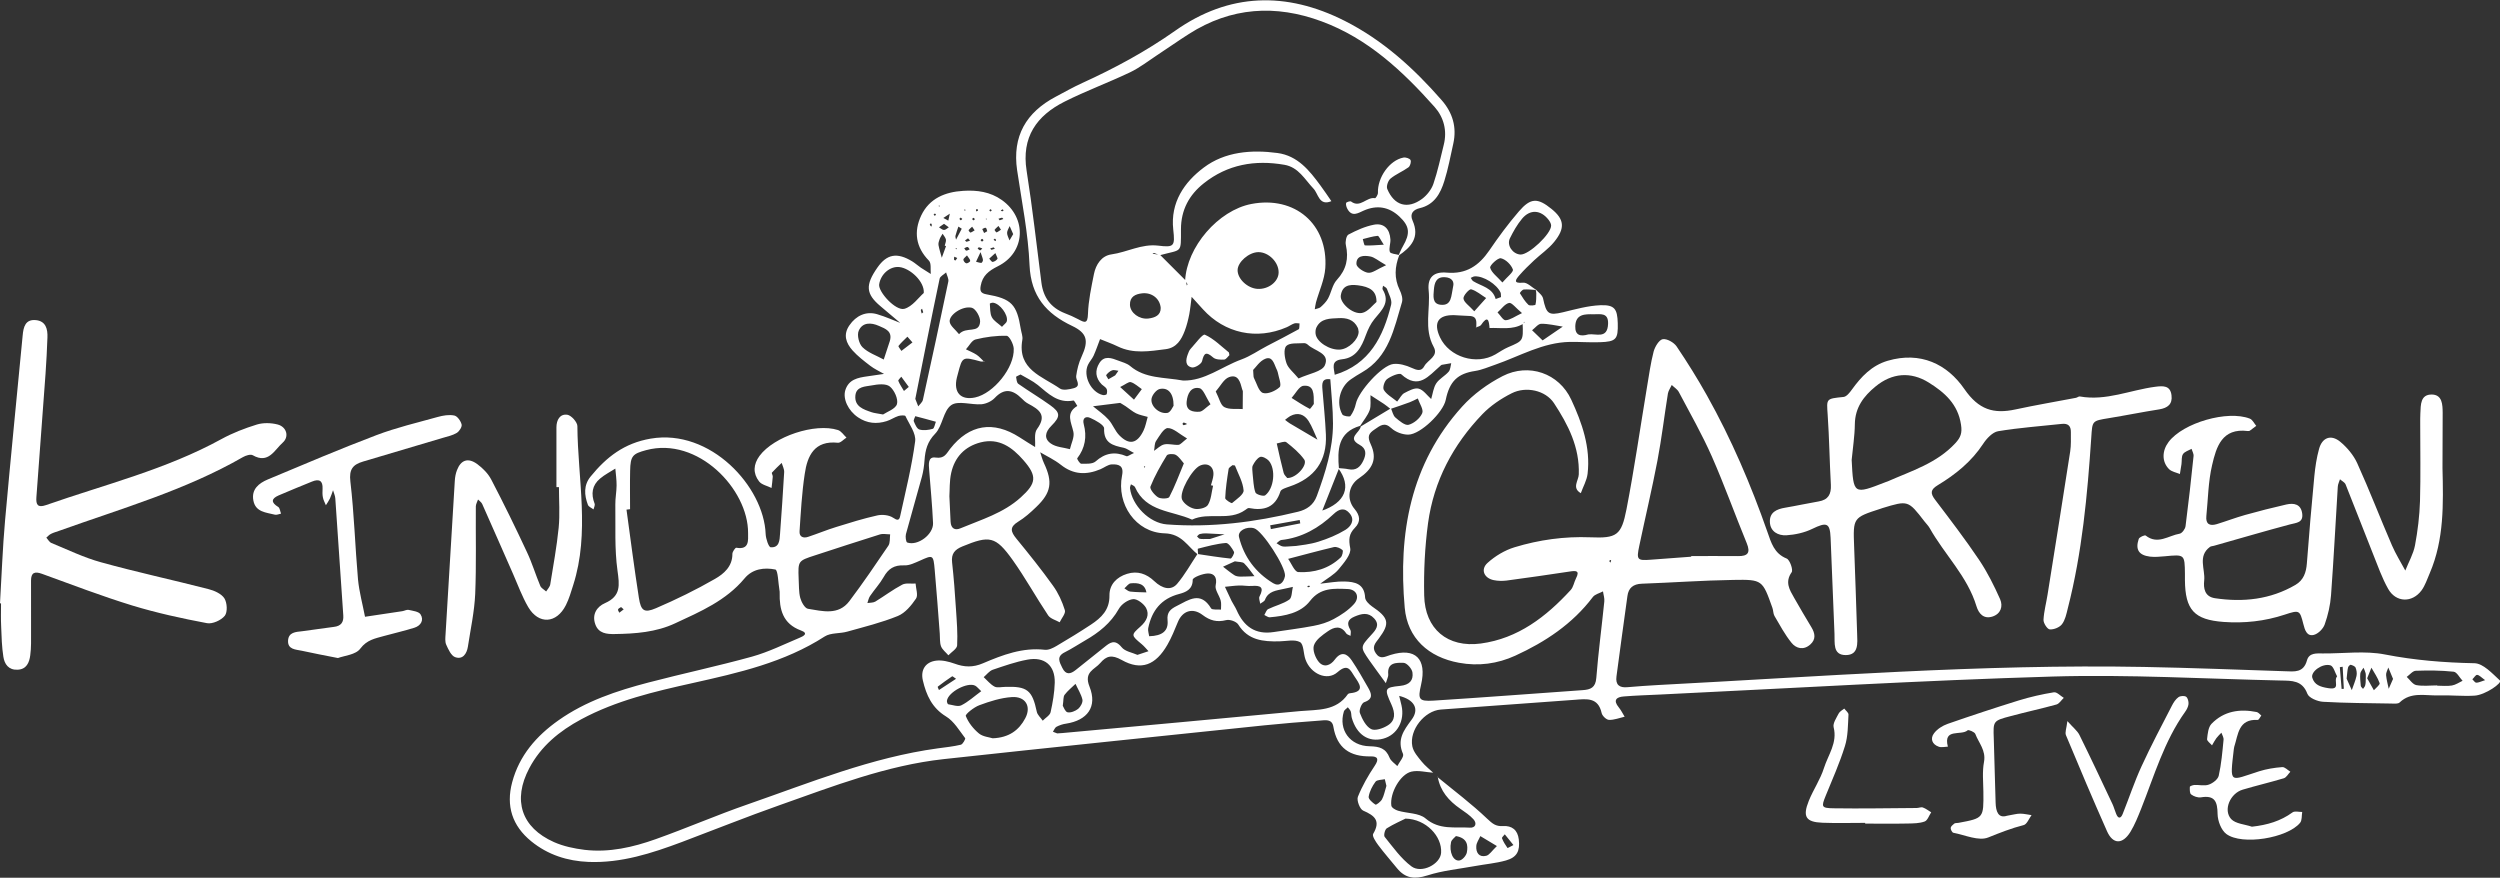
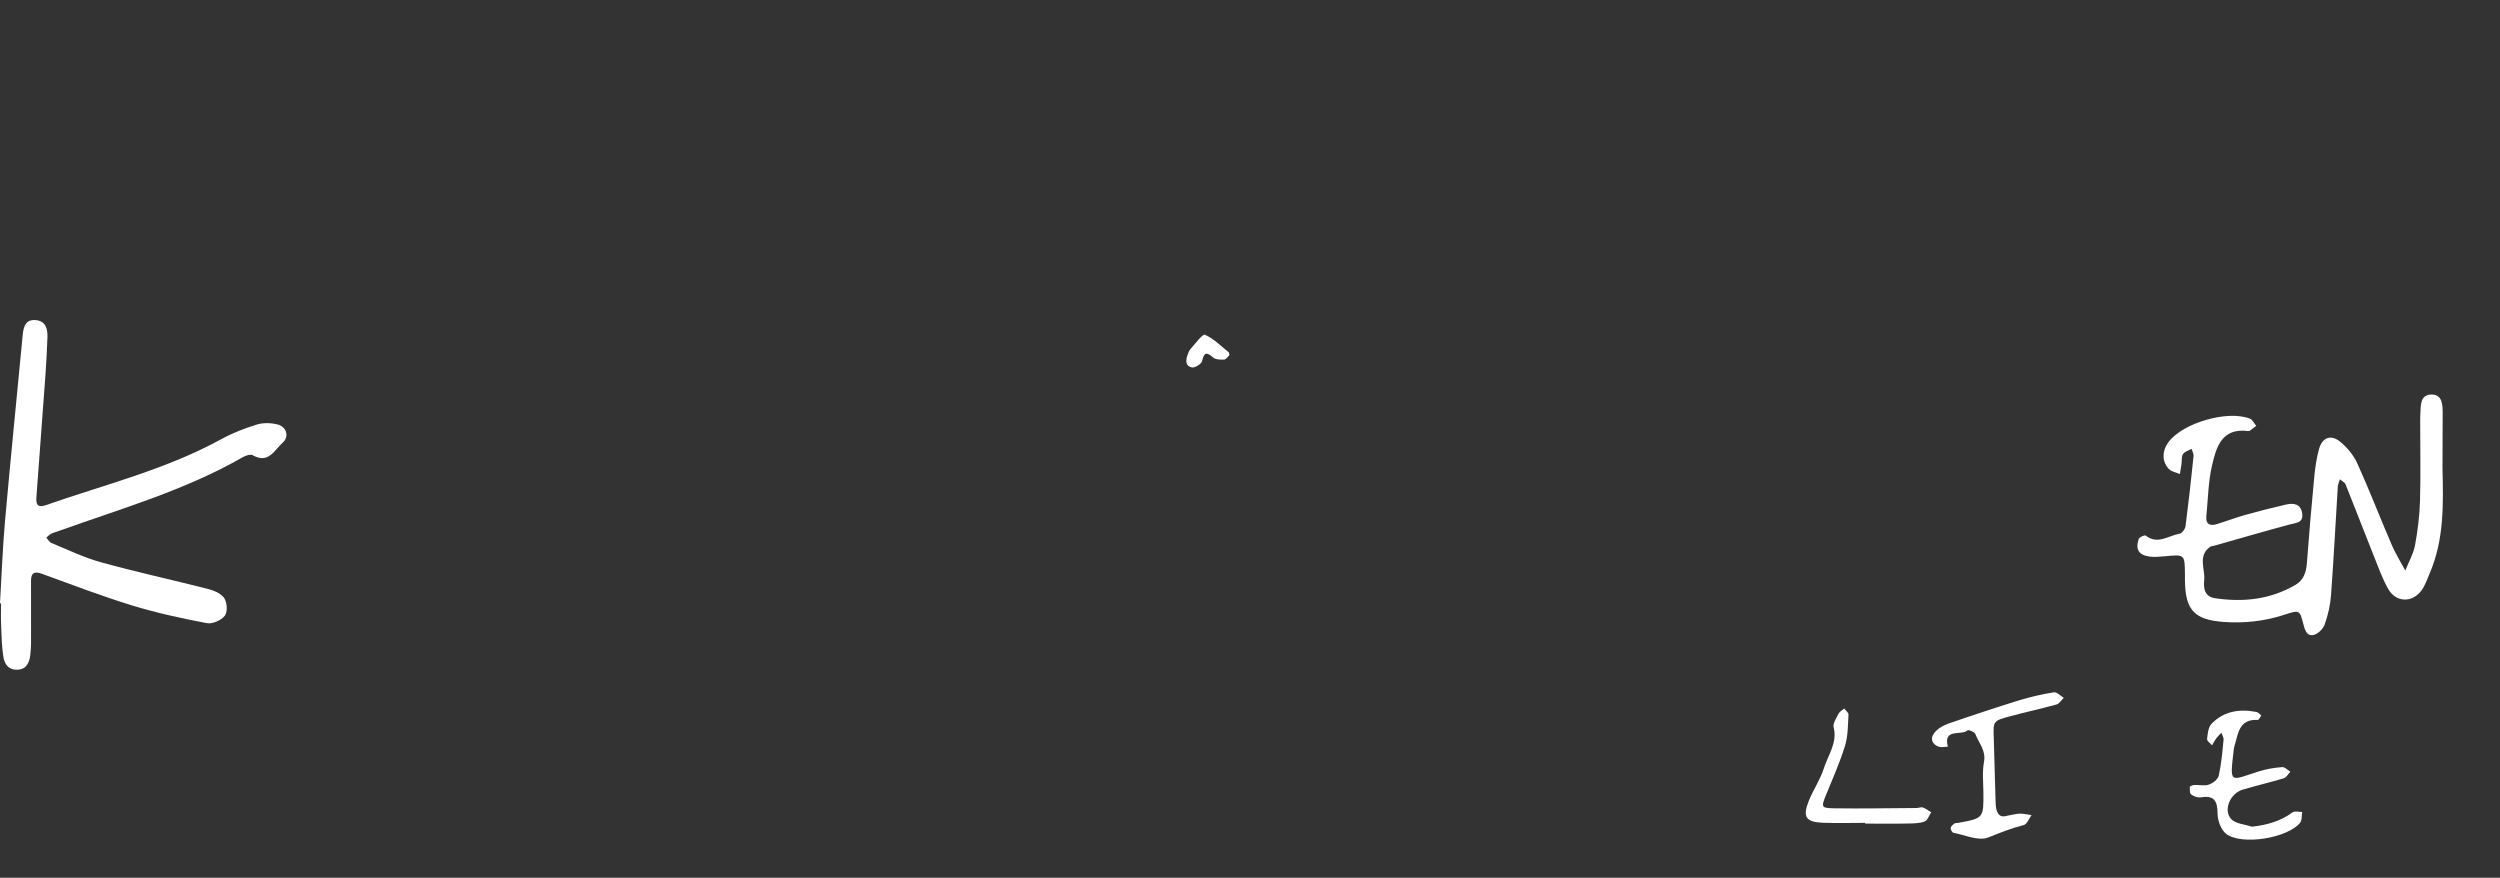
<svg xmlns="http://www.w3.org/2000/svg" version="1.1" id="Ebene_1" x="0px" y="0px" width="121.107px" height="42.52px" viewBox="0 0 121.107 42.52" enable-background="new 0 0 121.107 42.52" xml:space="preserve">
  <rect x="0" y="0" width="121.107" height="42.52" fill="#333333" stroke="none" />
  <g>
-     <path fill="#FFFFFF" d="M69.622,37.632c0.813,0.669,1.66,1.303,2.42,2.028c0.25,0.234,0.415,0.382,0.766,0.356   c0.433-0.024,0.713,0.186,0.767,0.652c0.063,0.551-0.082,0.862-0.622,1.015c-0.487,0.137-1,0.179-1.5,0.271   c-0.773,0.142-1.569,0.216-2.312,0.456c-0.616,0.196-1.064,0.143-1.469-0.354c-0.304-0.375-0.623-0.736-0.912-1.123   c-0.117-0.159-0.302-0.438-0.24-0.539c0.377-0.636,0.072-0.884-0.483-1.125c-0.161-0.067-0.325-0.498-0.258-0.669   c0.21-0.525,0.501-1.034,0.82-1.509c0.216-0.321,0.137-0.455-0.194-0.449c-1.01,0.018-1.64-0.403-1.813-1.439   c-0.063-0.389-0.398-0.314-0.667-0.294c-0.894,0.065-1.785,0.137-2.68,0.229c-5.177,0.54-10.354,1.072-15.531,1.636   c-2.768,0.305-5.349,1.312-7.944,2.229c-1.595,0.563-3.159,1.192-4.74,1.787c-1.458,0.546-2.933,1.026-4.521,0.964   c-1.025-0.042-1.968-0.344-2.771-0.997c-0.924-0.751-1.234-1.714-0.926-2.864c0.347-1.297,1.173-2.243,2.243-2.999   c1.318-0.93,2.823-1.43,4.361-1.832c1.667-0.436,3.355-0.794,5.018-1.254c0.79-0.221,1.54-0.592,2.302-0.913   c0.143-0.06,0.476-0.205,0.061-0.355c-0.876-0.321-1.046-1.018-1.027-1.826c0-0.034,0.001-0.069-0.008-0.104   c-0.063-0.354-0.071-0.996-0.203-1.021c-0.524-0.104-1.099-0.045-1.495,0.436c-0.895,1.072-2.138,1.604-3.355,2.169   c-0.932,0.436-1.927,0.506-2.931,0.521c-0.381,0.006-0.783-0.024-0.941-0.476c-0.17-0.48,0.081-0.853,0.472-1.022   c0.779-0.344,0.702-0.868,0.604-1.579c-0.146-1.051-0.089-2.129-0.104-3.194c-0.005-0.309,0.059-0.619,0.061-0.929   c0.002-0.271-0.038-0.545-0.061-0.815c-0.247,0.158-0.515,0.294-0.736,0.481c-0.394,0.327-0.451,0.746-0.268,1.218   c0.029,0.074-0.031,0.188-0.054,0.278c-0.094-0.073-0.239-0.128-0.272-0.224c-0.177-0.475-0.212-0.949,0.134-1.371   c0.764-0.938,1.626-1.615,2.911-1.834c2.894-0.493,5.483,2.326,5.567,4.623c0.009,0.228,0.145,0.631,0.242,0.64   c0.423,0.032,0.434-0.338,0.455-0.651c0.07-0.997,0.146-1.994,0.2-2.989c0.008-0.146-0.078-0.3-0.121-0.446   c-0.159,0.153-0.324,0.304-0.471,0.469c-0.026,0.028,0.043,0.129,0.039,0.194c-0.013,0.184-0.036,0.365-0.059,0.551   c-0.206-0.104-0.478-0.154-0.604-0.318c-0.306-0.395-0.278-0.83,0.024-1.239c0.696-0.937,2.684-1.604,3.797-1.25   c0.161,0.052,0.276,0.241,0.413,0.367c-0.139,0.088-0.288,0.264-0.417,0.249c-1.134-0.116-1.478,0.623-1.606,1.516   c-0.139,0.916-0.188,1.846-0.25,2.77c-0.021,0.277,0.185,0.353,0.418,0.272c0.458-0.151,0.903-0.338,1.364-0.479   c0.653-0.204,1.312-0.408,1.979-0.557c0.242-0.055,0.569-0.021,0.766,0.108c0.204,0.139,0.3,0.143,0.344-0.063   c0.265-1.208,0.565-2.413,0.729-3.636c0.051-0.383-0.283-0.821-0.47-1.223c-0.022-0.046-0.236-0.037-0.344-0.003   c-0.195,0.063-0.371,0.188-0.566,0.248c-0.485,0.154-0.954,0.11-1.385-0.182c-0.479-0.322-0.749-0.897-0.617-1.32   c0.164-0.521,0.611-0.603,1.063-0.667c0.271-0.038,0.539-0.079,0.811-0.118c-0.225-0.13-0.466-0.237-0.671-0.396   c-0.299-0.229-0.604-0.463-0.854-0.741c-0.313-0.354-0.469-0.76-0.15-1.219c0.319-0.466,0.803-0.693,1.336-0.538   c0.426,0.124,0.833,0.313,1.25,0.474c0.143,0.065,0.285,0.131,0.428,0.196c0.052,0.021,0.104,0.042,0.155,0.063   c-0.062-0.015-0.118-0.024-0.179-0.039c-0.145-0.063-0.286-0.127-0.433-0.189c-0.352-0.297-0.702-0.597-1.055-0.892   c-0.708-0.594-0.743-1.019-0.148-1.87c0.458-0.657,0.954-0.748,1.69-0.299c0.146,0.09,0.272,0.208,0.417,0.306   c0.156,0.104,0.316,0.202,0.479,0.303c-0.022-0.219,0.033-0.519-0.089-0.644c-0.642-0.656-0.743-1.407-0.375-2.188   c0.393-0.829,1.157-1.142,2.034-1.195c0.667-0.043,1.306,0.043,1.873,0.445c1.226,0.872,1.152,2.541-0.196,3.209   c-0.449,0.225-0.741,0.457-0.828,0.943c-0.043,0.236-0.012,0.365,0.278,0.416c1.217,0.213,1.472,0.486,1.664,1.688   c0.028,0.17,0.103,0.351,0.075,0.511c-0.256,1.453,0.972,1.773,1.819,2.364c0.149,0.104,0.457,0.043,0.673-0.016   c0.384-0.107,0.091-0.383,0.115-0.585c0.043-0.324,0.125-0.654,0.265-0.95c0.354-0.767,0.265-1.138-0.466-1.484   c-1.244-0.592-1.991-1.438-2.057-2.932c-0.063-1.542-0.376-3.074-0.602-4.604c-0.243-1.651,0.435-2.808,1.872-3.566   C51.57,4.458,51.991,4.22,52.43,4.02C54,3.305,55.506,2.492,56.928,1.49c2.611-1.842,5.382-1.909,8.214-0.479   c1.849,0.935,3.347,2.298,4.694,3.839C70.37,5.458,70.58,6.163,70.4,6.964c-0.136,0.604-0.247,1.217-0.433,1.806   c-0.188,0.604-0.483,1.146-1.188,1.313c-0.306,0.07-0.504,0.262-0.35,0.604c0.363,0.813-0.075,1.29-0.688,1.704   c0.072-0.153,0.132-0.313,0.218-0.458c0.364-0.627,0.334-0.973-0.172-1.446c-0.505-0.471-1.085-0.565-1.72-0.288   c-0.283,0.125-0.571,0.326-0.794-0.076c-0.047-0.086-0.084-0.201-0.064-0.29c0.013-0.043,0.199-0.104,0.242-0.071   c0.441,0.336,0.754-0.238,1.159-0.161c0.032,0.006,0.146-0.171,0.141-0.259c-0.028-0.743,0.561-1.582,1.238-1.709   c0.109-0.021,0.304,0.043,0.342,0.122c0.04,0.087-0.019,0.292-0.102,0.351c-0.277,0.2-0.608,0.33-0.87,0.546   c-0.117,0.099-0.211,0.375-0.156,0.503c0.339,0.81,0.988,0.993,1.69,0.477c0.231-0.174,0.449-0.448,0.544-0.724   c0.211-0.613,0.343-1.257,0.502-1.89c0.175-0.69,0-1.339-0.447-1.841c-1.546-1.735-3.228-3.313-5.464-4.14   c-2.24-0.83-4.396-0.692-6.435,0.609c-0.522,0.333-1.029,0.692-1.55,1.033c-0.427,0.281-0.837,0.603-1.295,0.822   C53.701,4,52.606,4.403,51.568,4.925c-1.355,0.68-2.092,1.723-1.836,3.345c0.284,1.8,0.485,3.613,0.717,5.422   c0.091,0.717,0.452,1.211,1.129,1.479c0.227,0.087,0.448,0.182,0.659,0.296c0.306,0.166,0.453,0.23,0.467-0.257   c0.021-0.646,0.162-1.293,0.289-1.932c0.093-0.467,0.371-0.887,0.843-0.954c0.767-0.106,1.458-0.521,2.271-0.425   c0.771,0.096,0.819,0.027,0.729-0.775c-0.146-1.324,0.542-2.305,1.479-3.007c1.021-0.768,2.302-0.875,3.569-0.705   c0.98,0.132,1.545,0.844,2.08,1.571c0.186,0.249,0.354,0.507,0.532,0.762c-0.604,0.253-0.63-0.371-0.874-0.615   C63.2,8.684,62.905,8.102,62.22,7.983c-1.429-0.248-2.755-0.017-3.903,0.895c-0.706,0.558-1.107,1.286-1.108,2.229   c-0.001,1.201,0.063,0.957-1.028,1.258c-0.093-0.038-0.184-0.08-0.273-0.11c-0.021-0.007-0.051,0.021-0.078,0.034   c0.124,0.02,0.246,0.036,0.369,0.059c0.412,0.412,0.823,0.823,1.234,1.235c0.021,0.083,0.042,0.165,0.062,0.248   c0.01-0.024,0.036-0.061,0.028-0.071c-0.032-0.055-0.074-0.104-0.113-0.155c0.076-1.64,1.604-3.414,3.208-3.724   c2.105-0.405,3.728,0.974,3.583,3.107c-0.039,0.563-0.3,1.111-0.453,1.667c-0.029,0.106-0.038,0.222-0.057,0.328   c0.097-0.034,0.214-0.045,0.283-0.105c0.138-0.123,0.275-0.26,0.361-0.418c0.157-0.293,0.21-0.667,0.424-0.9   c0.466-0.505,0.581-1.043,0.438-1.691c-0.036-0.156,0.019-0.447,0.123-0.505c0.392-0.206,0.81-0.397,1.238-0.479   c0.479-0.092,0.767,0.203,0.797,0.712c0.013,0.203-0.086,0.428-0.027,0.606c0.029,0.093,0.297,0.104,0.458,0.152   c-0.22,0.568-0.259,1.126,0.02,1.696c0.086,0.177,0.161,0.42,0.108,0.593c-0.386,1.277-0.627,2.647-1.94,3.396   c-0.184,0.102-0.354,0.214-0.525,0.329c-0.535,0.359-0.742,1.145-0.422,1.709c0.046,0.079,0.354,0.127,0.391,0.076   c0.126-0.172,0.218-0.386,0.263-0.596c0.116-0.579,1.261-1.864,1.818-1.926c0.286-0.031,0.611,0.063,0.882,0.187   c0.254,0.116,0.475,0.189,0.616-0.082c0.164-0.306,0.704-0.479,0.456-0.929c-0.489-0.888-0.152-1.833-0.246-2.747   c-0.063-0.631,0.254-0.912,0.879-0.854c0.94,0.082,1.552-0.335,2.056-1.069c0.445-0.654,0.919-1.297,1.436-1.897   c0.573-0.666,0.911-0.664,1.583-0.119c0.614,0.498,0.673,0.923,0.131,1.592c-0.274,0.342-0.657,0.599-0.979,0.901   c-0.245,0.23-0.489,0.465-0.71,0.72c-0.188,0.218-0.318,0.405,0.182,0.359c0.2-0.018,0.423,0.228,0.637,0.352   c-0.204-0.011-0.408-0.036-0.608-0.021c-0.069,0.005-0.195,0.159-0.187,0.178c0.121,0.197,0.246,0.402,0.412,0.563   c0.063,0.06,0.335,0.024,0.343-0.006c0.043-0.176,0.037-0.366,0.04-0.55c0.001-0.067-0.021-0.136-0.038-0.2   c0.127,0.146,0.331,0.28,0.367,0.45c0.158,0.753,0.268,0.832,0.96,0.668c0.602-0.145,1.204-0.316,1.813-0.342   c0.69-0.026,0.825,0.176,0.845,0.87c0.021,0.78-0.08,0.897-0.871,0.922c-0.479,0.017-0.965-0.021-1.447-0.015   c-1.311,0.023-2.428,0.692-3.62,1.105c-0.32,0.108-0.643,0.253-0.974,0.303c-0.839,0.126-1.237,0.496-1.422,1.404   c-0.122,0.596-1.221,1.672-1.812,1.68c-0.275,0.003-0.621-0.124-0.822-0.313c-0.333-0.312-0.536-0.125-0.801,0.055   c-0.291,0.194-0.383,0.338-0.194,0.733c0.323,0.7,0.09,1.191-0.571,1.637c-0.509,0.339-0.623,1.009-0.218,1.486   c0.27,0.321,0.309,0.619,0.021,0.912c-0.296,0.3-0.311,0.567-0.229,0.994c0.056,0.297-0.313,0.715-0.563,1.021   c-0.215,0.258-0.531,0.427-0.892,0.696c0.449-0.046,0.813-0.119,1.171-0.107c0.505,0.012,0.972,0.104,1.005,0.779   c0.009,0.149,0.188,0.325,0.333,0.427c0.812,0.55,0.885,0.813,0.332,1.553c-0.176,0.232-0.354,0.416-0.146,0.719   c0.216,0.318,0.437,0.165,0.713,0.079c1.205-0.373,1.77,0.191,1.479,1.443c-0.165,0.712-0.11,0.813,0.601,0.771   c2.408-0.152,4.815-0.339,7.227-0.508c0.382-0.026,0.625-0.119,0.661-0.593c0.097-1.235,0.262-2.467,0.387-3.7   c0.019-0.159-0.042-0.327-0.063-0.491c-0.167,0.089-0.394,0.14-0.494,0.276c-0.986,1.303-2.302,2.172-3.755,2.838   c-0.862,0.394-1.781,0.519-2.73,0.344c-1.471-0.269-2.495-1.188-2.626-2.666c-0.321-3.59,0.271-6.968,2.783-9.745   c0.541-0.599,1.239-1.106,1.961-1.477c1.263-0.646,2.729-0.143,3.325,1.146c0.52,1.122,0.94,2.312,0.789,3.591   c-0.039,0.318-0.216,0.621-0.327,0.935c-0.448-0.254-0.108-0.612-0.099-0.909c0.047-1.313-0.52-2.415-1.201-3.451   c-0.413-0.626-1.36-0.828-2.05-0.479c-0.516,0.259-1.021,0.6-1.418,1.012c-1.422,1.479-2.354,3.237-2.633,5.278   c-0.155,1.154-0.213,2.338-0.187,3.507c0.035,1.624,1.13,2.542,2.746,2.325c1.798-0.244,3.158-1.294,4.35-2.591   c0.132-0.145,0.163-0.374,0.255-0.559c0.204-0.394-0.003-0.383-0.303-0.337c-1.021,0.154-2.041,0.302-3.063,0.438   c-0.201,0.024-0.418,0.02-0.616-0.021c-0.47-0.095-0.65-0.516-0.303-0.832c0.367-0.334,0.838-0.617,1.312-0.761   c1.188-0.361,2.414-0.532,3.671-0.482c1.279,0.054,1.504-0.09,1.751-1.36c0.38-1.961,0.664-3.939,0.992-5.911   c0.098-0.578,0.176-1.162,0.323-1.729c0.063-0.23,0.26-0.563,0.438-0.597c0.203-0.036,0.543,0.156,0.675,0.35   c0.521,0.771,1.015,1.563,1.469,2.375c1.183,2.111,2.132,4.329,2.93,6.612c0.182,0.516,0.321,1.043,0.931,1.288   c0.154,0.063,0.324,0.546,0.243,0.664c-0.338,0.479-0.101,0.851,0.12,1.238c0.271,0.479,0.55,0.951,0.836,1.425   c0.181,0.298,0.229,0.586-0.053,0.837c-0.323,0.29-0.686,0.2-0.914-0.087c-0.319-0.396-0.563-0.854-0.822-1.296   c-0.065-0.112-0.053-0.271-0.101-0.396c-0.479-1.343-0.479-1.374-1.889-1.349c-1.479,0.023-2.959,0.131-4.438,0.184   c-0.416,0.016-0.644,0.204-0.695,0.599c-0.184,1.295-0.354,2.593-0.53,3.89c-0.056,0.41,0.142,0.562,0.534,0.524   c0.481-0.043,0.963-0.074,1.445-0.103c7.854-0.408,15.703-1.026,23.578-0.878c2.273,0.043,4.553,0.133,6.828,0.208   c0.459,0.016,0.896,0.083,1.064-0.525c0.105-0.379,0.469-0.339,0.782-0.337c0.999,0.008,2.029-0.139,2.995,0.05   c1.443,0.281,2.875,0.396,4.339,0.424c0.422,0.01,0.862,0.497,1.231,0.835c0.129,0.113-0.703,0.706-1.235,0.736   c-0.584,0.035-1.171-0.031-1.756-0.013c-0.635,0.021-1.313-0.187-1.867,0.343c-0.078,0.076-0.265,0.055-0.401,0.052   c-1.103-0.02-2.208-0.021-3.31-0.085c-0.271-0.016-0.685-0.188-0.76-0.392c-0.244-0.653-0.761-0.627-1.27-0.638   c-3.688-0.081-7.386-0.301-11.069-0.193c-6.347,0.187-12.684,0.569-19.021,0.872c-0.586,0.028-1.172,0.045-1.758,0.093   c-0.357,0.028-0.524,0.182-0.238,0.529c0.112,0.137,0.191,0.301,0.284,0.452c-0.254,0.058-0.509,0.163-0.76,0.153   c-0.126-0.005-0.324-0.193-0.354-0.331c-0.169-0.771-0.728-0.684-1.289-0.642c-2.168,0.161-4.337,0.312-6.504,0.473   c-0.791,0.061-1.534,0.994-1.378,1.78c0.053,0.27,0.272,0.517,0.452,0.739c0.162,0.202,0.373,0.365,0.563,0.545l0.004-0.004   c-0.356-0.022-0.733-0.13-1.066-0.052c-0.543,0.129-1.051,1.046-0.97,1.647c0.013,0.101,0.199,0.209,0.327,0.246   c0.444,0.132,1.016,0.104,1.331,0.374c0.671,0.572,1.419,0.4,2.146,0.446c0.277,0.019,0.354-0.207,0.173-0.407   c-0.181-0.199-0.416-0.354-0.64-0.51c-0.553-0.384-0.973-0.858-1.089-1.548L69.622,37.632z M45.995,10.115   c-0.013-0.104-0.023-0.21-0.04-0.313c0.097-0.021,0.194-0.041,0.291-0.063c-0.091,0.028-0.183,0.061-0.271,0.089   c0.016,0.089,0.028,0.178,0.046,0.268c0.011,0.077,0.021,0.153,0.03,0.229c-0.116,0.078-0.234,0.156-0.354,0.234   c0.081,0.043,0.161,0.086,0.242,0.129c0.025-0.128,0.056-0.258,0.084-0.387C46.015,10.237,46.005,10.176,45.995,10.115z    M55.565,28.698c0.011,0.021,0.021,0.037,0.033,0.058c-0.021-0.012-0.037-0.023-0.059-0.035c-0.068-0.456-0.415-0.495-0.766-0.463   c-0.108,0.01-0.203,0.158-0.304,0.243c0.094,0.055,0.183,0.146,0.278,0.156C55.022,28.689,55.294,28.687,55.565,28.698z    M64.013,24.749c1.168-0.396,1.475-1.183,0.809-2.075c0.167,0.019,0.338,0.021,0.501,0.057c0.367,0.077,0.572-0.107,0.717-0.411   c0.146-0.307,0.167-0.588-0.183-0.775c-0.624-0.338,0.032-0.589,0.059-0.884c0.488-0.296,0.979-0.589,1.465-0.882   c0.069,0.153,0.104,0.354,0.219,0.45c0.186,0.16,0.465,0.396,0.637,0.35c0.261-0.07,0.553-0.314,0.659-0.563   c0.077-0.174-0.132-0.471-0.214-0.713c-0.132,0.062-0.258,0.134-0.393,0.184c-0.308,0.113-0.62,0.219-0.931,0.323   c-0.104-0.081-0.203-0.168-0.313-0.241c-0.216-0.145-0.438-0.28-0.654-0.424c-0.013,0.245,0.035,0.509-0.042,0.729   c-0.101,0.271-0.303,0.505-0.457,0.755c-1.094,0.316-1.104,1.174-1.031,2.072c-0.273,0.688-0.547,1.381-0.82,2.069   c-0.01,0.021-0.021,0.042-0.031,0.063C64.009,24.806,64.011,24.776,64.013,24.749z M62.368,27.081   c-0.014-0.021-0.028-0.033-0.042-0.053c0.021,0.013,0.043,0.021,0.064,0.029c0.167,0.229,0.321,0.646,0.503,0.656   c0.76,0.041,1.482-0.162,2.058-0.712c0.077-0.076,0.128-0.313,0.084-0.354c-0.104-0.091-0.289-0.173-0.416-0.145   C63.865,26.682,63.118,26.886,62.368,27.081z M64.659,18.156c1.688-0.508,2.354-1.854,2.732-3.4   c0.055-0.227-0.116-0.509-0.203-0.759c-0.022-0.066-0.123-0.104-0.188-0.155c-0.009,0.061-0.044,0.139-0.02,0.18   c0.383,0.628-0.049,1.009-0.401,1.438c-0.184,0.224-0.313,0.506-0.415,0.778c-0.209,0.572-0.466,1.093-1.147,1.166   C64.447,17.466,64.623,17.834,64.659,18.156c-0.065,0.073-0.132,0.146-0.198,0.22c-0.438-0.072-0.423,0.217-0.397,0.51   c0.058,0.721,0.134,1.441,0.166,2.164c0.058,1.278-0.541,2.11-1.768,2.521c-0.155,0.057-0.396,0.122-0.435,0.235   c-0.251,0.785-0.796,0.947-1.523,0.805c-0.053-0.011-0.125,0.055-0.181,0.094c-0.786,0.56-1.76,0.081-2.577,0.467   c-0.969-0.44-2.229-0.367-2.764-1.575c-0.028-0.063-0.129-0.091-0.196-0.136c-0.017,0.063-0.053,0.133-0.045,0.192   c0.097,0.822,0.932,1.688,1.787,1.751c2.146,0.162,4.264-0.105,6.351-0.614c0.427-0.104,0.752-0.328,0.911-0.763   c0.417-1.135,0.784-2.287,0.784-3.509c0-0.72-0.085-1.438-0.131-2.162C64.514,18.29,64.586,18.224,64.659,18.156z M67.755,33.704   c-0.017-0.019-0.031-0.029-0.05-0.045c0.023,0.009,0.046,0.017,0.068,0.022c0.04,0.162,0.082,0.323,0.119,0.487   c0.17,0.747-0.206,1.435-0.887,1.616c-0.707,0.188-1.284-0.191-1.521-1.009c-0.028-0.098-0.017-0.208-0.048-0.304   c-0.025-0.076-0.092-0.14-0.144-0.209c-0.063,0.07-0.172,0.128-0.193,0.211c-0.266,0.875,0.29,1.662,1.252,1.678   c0.474,0.011,0.782,0.094,0.966,0.558c0.062,0.159,0.245,0.271,0.373,0.402c0.1-0.197,0.335-0.454,0.276-0.589   c-0.299-0.682,0.021-1.125,0.407-1.646C68.787,34.335,68.501,33.884,67.755,33.704z M47.705,17.503   c-0.064,0.003-0.139,0.021-0.201,0.007c-0.882-0.238-0.881-0.239-1.098,0.584c-0.018,0.067-0.037,0.133-0.053,0.2   c-0.173,0.719,0.188,1.108,0.884,0.96c0.894-0.194,1.912-1.444,1.871-2.366c-0.01-0.222-0.217-0.616-0.342-0.62   c-0.501-0.015-1.018,0.055-1.505,0.175c-0.187,0.045-0.313,0.313-0.469,0.479c0.173,0.087,0.358,0.159,0.521,0.266   c0.136,0.092,0.244,0.227,0.364,0.338L47.705,17.503z M73.784,15.688c-0.521,0.313-1.096,0.176-1.65,0.203l0.023-0.005   c-0.027-0.372-0.086-0.626-0.413-0.141c-0.046,0.064-0.168,0.081-0.255,0.117l0.025,0.026c-0.003-0.262,0.087-0.575-0.352-0.583   c-0.239-0.004-0.477-0.031-0.716-0.038c-0.777-0.02-1.021,0.363-0.688,1.075c0.451,0.959,1.756,1.361,2.683,0.827   c0.204-0.119,0.399-0.256,0.62-0.351c0.729-0.311,0.731-0.304,0.7-1.152c0.024-0.008,0.058-0.011,0.076-0.026   c0.014-0.007,0.005-0.039,0.008-0.059C73.826,15.618,73.805,15.653,73.784,15.688z M50.168,21.671   c0.071,0.065,0.144,0.136,0.211,0.203c0.064,0.188,0.11,0.386,0.194,0.563c0.432,0.916,0.354,1.428-0.376,2.125   c-0.273,0.265-0.561,0.521-0.881,0.715c-0.427,0.263-0.346,0.487-0.082,0.813c0.61,0.746,1.215,1.497,1.773,2.278   c0.258,0.354,0.447,0.772,0.578,1.191c0.051,0.154-0.161,0.392-0.252,0.586c-0.188-0.105-0.444-0.17-0.556-0.332   c-0.591-0.884-1.104-1.818-1.721-2.685c-0.832-1.161-1.119-1.197-2.434-0.658c-0.375,0.154-0.546,0.354-0.5,0.771   c0.083,0.754,0.14,1.512,0.188,2.268c0.039,0.585,0.087,1.172,0.057,1.755c-0.009,0.166-0.273,0.321-0.425,0.481   c-0.123-0.146-0.293-0.271-0.357-0.439c-0.067-0.186-0.043-0.407-0.06-0.614c-0.081-1.028-0.151-2.063-0.246-3.095   c-0.063-0.726-0.086-0.722-0.71-0.439c-0.245,0.105-0.516,0.244-0.768,0.23c-0.481-0.021-0.77,0.162-0.994,0.567   c-0.187,0.328-0.448,0.607-0.663,0.924c-0.065,0.096-0.084,0.223-0.125,0.335c0.129-0.021,0.279-0.01,0.384-0.071   c0.438-0.267,0.849-0.58,1.299-0.817c0.177-0.097,0.435-0.04,0.652-0.057c0.015,0.247,0.132,0.565,0.021,0.729   c-0.226,0.332-0.523,0.696-0.881,0.843c-0.788,0.321-1.626,0.526-2.449,0.757c-0.358,0.104-0.801,0.047-1.094,0.235   c-1.959,1.262-4.175,1.76-6.397,2.257c-1.854,0.413-3.701,0.844-5.395,1.754c-1.053,0.566-1.955,1.299-2.521,2.375   c-0.814,1.544-0.387,2.868,1.195,3.574c0.461,0.205,0.983,0.314,1.489,0.377c1.19,0.139,2.341-0.125,3.45-0.521   c1.492-0.53,2.95-1.164,4.447-1.683c3.022-1.05,6-2.273,9.206-2.712c0.375-0.052,0.755-0.089,1.121-0.177   c0.096-0.022,0.235-0.283,0.209-0.318c-0.285-0.372-0.542-0.817-0.925-1.05c-0.685-0.417-0.958-1.04-1.124-1.744   c-0.121-0.515,0.129-0.898,0.645-0.961c0.288-0.035,0.606,0.045,0.89,0.145c0.476,0.174,0.893,0.191,1.379-0.018   c0.948-0.405,1.919-0.775,2.996-0.653c0.183,0.021,0.397-0.087,0.567-0.187c0.563-0.331,1.124-0.675,1.67-1.035   c0.5-0.331,0.901-0.712,0.892-1.406c-0.007-0.534,0.349-0.895,0.853-1.051c0.503-0.157,0.941-0.006,1.319,0.354   c0.395,0.375,0.818,0.465,1.104,0.133c0.376-0.442,0.662-0.963,0.986-1.448c0.533,0.078,1.068,0.167,1.606,0.221   c0.049,0.005,0.2-0.259,0.165-0.326c-0.089-0.172-0.267-0.438-0.391-0.429c-0.458,0.036-0.909,0.164-1.358,0.277   c-0.019,0.004,0.008,0.189,0.013,0.295c-0.509-0.396-0.781-1.018-1.631-1.04c-1.391-0.041-2.335-1.416-2.055-2.805   c0.099-0.486-0.177-0.545-0.495-0.535c-0.185,0.006-0.365,0.155-0.55,0.234c-0.681,0.287-1.313,0.271-1.921-0.214   c-0.314-0.249-0.69-0.421-1.038-0.628c-0.069-0.068-0.139-0.139-0.208-0.208c0.021-0.305-0.063-0.688,0.093-0.896   c0.5-0.681,0.097-0.949-0.43-1.229c-0.12-0.063-0.227-0.161-0.321-0.258c-0.429-0.425-0.839-0.507-1.299-0.018   c-0.152,0.162-0.416,0.284-0.64,0.304c-0.495,0.039-1.134-0.191-1.465,0.042c-0.389,0.271-0.421,1.012-0.777,1.381   c-0.383,0.393-0.481,0.793-0.518,1.279c-0.019,0.271-0.057,0.549-0.128,0.812c-0.251,0.928-0.525,1.85-0.773,2.776   c-0.034,0.127,0,0.386,0.063,0.408c0.509,0.18,1.276-0.395,1.25-0.944c-0.039-0.857-0.122-1.712-0.188-2.567   c-0.023-0.278-0.063-0.664,0.313-0.604c0.431,0.063,0.521-0.19,0.707-0.429c0.931-1.184,2.089-1.365,3.355-0.555   C49.651,21.356,49.911,21.512,50.168,21.671z M51.212,35.528c0.116-0.008,0.188-0.012,0.253-0.017   c3.842-0.353,7.682-0.699,11.52-1.064c0.832-0.075,1.74,0.012,2.311-0.822c0.02-0.023,0.063-0.039,0.096-0.042   c0.774-0.075,0.447-0.478,0.224-0.813c-0.196-0.295-0.315-0.655-0.823-0.208c-0.51,0.449-1.307,0.074-1.552-0.616   c-0.104-0.281-0.078-0.733-0.264-0.84c-0.263-0.146-0.662-0.043-1.004-0.037c-0.778,0.016-1.513-0.047-1.986-0.813   c-0.09-0.146-0.417-0.263-0.588-0.216c-0.448,0.114-0.787,0.021-1.146-0.252c-0.48-0.365-0.973-0.197-1.194,0.345   c-0.154,0.374-0.307,0.755-0.508,1.104c-0.564,0.98-1.266,1.268-2.214,0.734c-0.483-0.271-0.742-0.197-1.035,0.146   c-0.271,0.322-0.812,0.425-0.523,1.144c0.393,0.983-0.107,1.635-1.134,1.794c-0.16,0.021-0.323,0.077-0.469,0.153   c-0.076,0.041-0.111,0.156-0.169,0.24C51.083,35.478,51.168,35.511,51.212,35.528z M30.522,24.667   c-0.061,0.008-0.116,0.015-0.173,0.021c0.194,1.424,0.379,2.853,0.6,4.271c0.099,0.632,0.257,0.749,0.828,0.504   c0.976-0.419,1.936-0.888,2.854-1.417c0.43-0.245,0.854-0.604,0.848-1.215c-0.001-0.104,0.146-0.31,0.192-0.297   c0.646,0.115,0.565-0.382,0.568-0.708c0.014-2.135-2.441-4.69-4.938-4.02c-0.649,0.176-0.762,0.271-0.776,1   C30.511,23.43,30.522,24.048,30.522,24.667z M81.926,26.968c0-0.011,0.001-0.021,0.001-0.031c0.76,0,1.515-0.005,2.271,0.002   c0.474,0.006,0.609-0.161,0.419-0.625c-0.574-1.396-1.082-2.82-1.691-4.204c-0.471-1.063-1.05-2.085-1.596-3.114   c-0.072-0.14-0.228-0.23-0.346-0.347c-0.063,0.139-0.158,0.27-0.185,0.41c-0.174,1.084-0.303,2.177-0.508,3.256   c-0.264,1.382-0.59,2.751-0.88,4.128c-0.143,0.679-0.102,0.72,0.563,0.67C80.625,27.064,81.275,27.017,81.926,26.968z    M57.311,18.435c1.042,0.026,1.873-0.675,2.825-1.021c0.436-0.158,0.826-0.437,1.24-0.652c0.515-0.27,1.029-0.529,1.534-0.811   c0.05-0.029,0.029-0.188,0.043-0.283c-0.085-0.002-0.179-0.026-0.254,0c-0.13,0.045-0.243,0.131-0.369,0.185   c-1.454,0.63-3,0.297-4.057-0.871c-0.184-0.201-0.365-0.398-0.547-0.602c-0.037,0.284-0.063,0.566-0.115,0.849   c-0.054,0.271-0.12,0.54-0.218,0.796c-0.165,0.433-0.394,0.819-0.913,0.889c-0.786,0.1-1.573,0.24-2.336-0.133   c-0.276-0.135-0.568-0.235-0.854-0.354c-0.104,0.27-0.196,0.545-0.315,0.808c-0.071,0.155-0.199,0.285-0.271,0.439   c-0.25,0.535,0.149,1.338,0.729,1.465c0.057,0.012,0.17-0.015,0.18-0.046c0.021-0.08,0.031-0.188-0.007-0.257   c-0.048-0.085-0.152-0.139-0.229-0.209c-0.313-0.313-0.343-0.682-0.121-1.037c0.242-0.389,0.599-0.241,0.925-0.118   c0.19,0.073,0.408,0.127,0.563,0.256C55.479,18.354,56.403,18.267,57.311,18.435z M45.991,24.038   c0.022,0.479,0.042,0.857,0.058,1.235c0.017,0.333,0.215,0.435,0.483,0.318c1.01-0.421,2.076-0.734,2.914-1.493   c0.762-0.688,0.81-1.033,0.125-1.813c-0.536-0.611-1.174-1.084-2.071-0.854c-0.768,0.2-1.25,0.713-1.421,1.476   C45.989,23.307,46.012,23.729,45.991,24.038z M38.689,28.039c0.021,0.309,0,0.628,0.077,0.923c0.054,0.203,0.222,0.506,0.376,0.53   c0.696,0.111,1.472,0.333,2.003-0.37c0.66-0.874,1.274-1.779,1.89-2.688c0.093-0.14,0.063-0.364,0.086-0.549   c-0.167,0-0.347-0.042-0.499,0.005c-1.049,0.326-2.093,0.673-3.139,1.012C38.657,27.17,38.657,27.17,38.689,28.039z M67.134,33.095   c-0.332-0.459-0.576-0.785-0.811-1.121c-0.432-0.629-0.43-0.633,0.107-1.22c0.221-0.24,0.43-0.482,0.134-0.8   c-0.286-0.31-0.608-0.228-0.948-0.084c-0.346,0.145-0.379,0.344-0.2,0.644c0.043,0.072,0.008,0.19,0.008,0.289   c-0.069-0.04-0.172-0.062-0.211-0.122c-0.259-0.402-0.592-0.307-0.888-0.1c-0.263,0.183-0.576,0.401-0.673,0.677   c-0.079,0.221,0.063,0.604,0.233,0.806c0.243,0.291,0.565,0.181,0.781-0.117c0.306-0.408,0.586-0.295,0.814,0.043   c0.29,0.429,0.545,0.879,0.798,1.325c0.159,0.281,0.266,0.546-0.194,0.703c-0.122,0.042-0.259,0.386-0.207,0.521   c0.113,0.295,0.288,0.646,0.541,0.778c0.188,0.104,0.578-0.03,0.811-0.177c0.38-0.236,0.359-0.599,0.181-0.999   c-0.359-0.788-0.346-0.837,0.418-0.915c0.454-0.047,0.646-0.268,0.596-0.646c-0.021-0.183-0.271-0.464-0.426-0.47   c-0.338-0.008-0.807-0.034-0.747,0.563C67.261,32.769,67.2,32.87,67.134,33.095z M61.702,30.618c0.646-0.1,1.295-0.177,1.938-0.301   c0.334-0.063,0.676-0.168,0.972-0.33c0.354-0.191,0.713-0.428,0.978-0.724c0.292-0.326,0.136-0.714-0.309-0.729   c-0.653-0.026-1.313-0.078-1.819,0.577c-0.459,0.595-1.219,0.727-1.944,0.792c-0.087,0.01-0.184-0.071-0.271-0.111   c0.063-0.101,0.099-0.243,0.188-0.286c0.337-0.164,0.721-0.251,1.021-0.459c0.135-0.092,0.12-0.403,0.174-0.616   c-0.146,0.032-0.292,0.063-0.438,0.096c-0.358,0.082-0.75,0.102-0.914,0.531c-0.03,0.081-0.151,0.127-0.232,0.188   c-0.013-0.117-0.079-0.266-0.031-0.352c0.24-0.454,0.045-0.542-0.372-0.509c-0.204,0.015-0.412-0.029-0.617-0.021   c-0.229,0.007-0.456,0.04-0.687,0.063c0.107,0.229,0.211,0.459,0.323,0.688c0.075,0.146,0.174,0.285,0.242,0.438   C60.249,30.341,60.802,30.757,61.702,30.618z M55.101,31.724c0.224-0.074,0.379-0.126,0.536-0.178   c-0.108-0.114-0.207-0.239-0.326-0.338c-0.518-0.432-0.532-0.442-0.063-0.858c0.296-0.262,0.447-0.572,0.27-0.901   c-0.113-0.203-0.428-0.442-0.624-0.426c-0.251,0.024-0.57,0.245-0.697,0.476c-0.388,0.69-0.968,1.146-1.631,1.527   c-0.328,0.189-0.646,0.402-0.98,0.569c-0.417,0.205-0.269,0.464-0.127,0.755c0.176,0.364,0.402,0.304,0.653,0.105   c0.459-0.361,0.915-0.729,1.371-1.095c0.276-0.223,0.513-0.421,0.849-0.01C54.498,31.561,54.857,31.613,55.101,31.724z    M48.688,33.275c1.078-0.04,1.317,0.164,1.536,1.199c0.03,0.158,0.188,0.29,0.289,0.438c0.132-0.139,0.345-0.256,0.381-0.411   c0.104-0.47,0.188-0.948,0.201-1.429c0.021-0.837-0.495-1.275-1.328-1.116c-0.57,0.105-1.126,0.303-1.68,0.49   c-0.166,0.062-0.291,0.235-0.434,0.357c0.172,0.157,0.325,0.353,0.525,0.458C48.315,33.332,48.517,33.275,48.688,33.275z    M68.085,39.656c-0.194,0.1-0.566,0.258-0.904,0.469c-0.095,0.058-0.16,0.346-0.104,0.415c0.406,0.501,0.789,1.049,1.295,1.428   c0.491,0.369,1.402-0.106,1.439-0.654C69.866,40.521,69.086,39.676,68.085,39.656z M48.088,35.765   c0.796-0.031,1.276-0.396,1.579-0.971c0.305-0.572,0.01-1.068-0.645-1.026c-0.535,0.034-1.071,0.206-1.58,0.395   c-0.262,0.096-0.688,0.438-0.656,0.521c0.125,0.321,0.368,0.626,0.639,0.849C47.62,35.691,47.928,35.713,48.088,35.765z    M55.669,30.821c0.646-0.017,0.94-0.266,0.891-0.771c-0.042-0.396,0.147-0.547,0.449-0.698c0.583-0.293,1.149-0.729,1.66,0.119   c0.053,0.085,0.313,0.043,0.479,0.061c-0.001-0.146,0.024-0.304-0.014-0.438c-0.067-0.255-0.294-0.527-0.243-0.745   c0.086-0.388-0.083-0.574-0.371-0.569c-0.264,0.005-0.743,0.196-0.742,0.305c0.004,0.48-0.352,0.606-0.646,0.686   c-0.886,0.229-1.336,0.813-1.509,1.658C55.598,30.548,55.652,30.691,55.669,30.821z M49.436,18.141   c-0.107,0.058-0.221,0.098-0.214,0.119c0.02,0.118,0.029,0.279,0.109,0.335c0.506,0.356,1.04,0.672,1.542,1.033   c0.495,0.354,0.514,0.548,0.06,0.998c-0.313,0.31-0.366,0.628-0.023,0.862c0.249,0.175,0.609,0.187,0.92,0.271   c0.063-0.281,0.226-0.583,0.168-0.838c-0.1-0.464-0.39-0.91,0.19-1.256c-0.064-0.094-0.146-0.271-0.189-0.263   c-0.754,0.148-1.214-0.333-1.722-0.749C50.017,18.444,49.702,18.3,49.436,18.141z M62.249,27.903   c0.044-0.438-1.098-2.199-1.499-2.313c-0.376-0.105-0.804,0.13-0.729,0.426c0.237,0.967,0.807,1.721,1.651,2.234   C61.975,28.431,62.184,28.232,62.249,27.903z M44.75,14.193c0.044-0.551-0.658-1.197-1.182-1.256   c-0.454-0.049-0.906,0.34-0.979,0.841c-0.05,0.358,0.799,1.295,1.221,1.182C44.198,14.852,44.496,14.414,44.75,14.193z    M73.653,12.331c0.404,0.023,1.504-1.011,1.488-1.412c-0.005-0.091-0.063-0.191-0.123-0.27c-0.379-0.487-0.894-0.523-1.286-0.053   c-0.236,0.284-0.425,0.618-0.589,0.952C72.981,11.884,73.278,12.307,73.653,12.331z M54.263,19.517   c-0.553,0.068-0.936,0.115-1.315,0.164c0.253,0.212,0.532,0.401,0.752,0.646c0.204,0.226,0.31,0.544,0.522,0.76   c0.479,0.489,0.865,0.408,1.172-0.226c0.099-0.207,0.138-0.439,0.204-0.665c-0.188-0.056-0.389-0.088-0.562-0.173   c-0.18-0.088-0.334-0.229-0.503-0.341C54.402,19.596,54.264,19.517,54.263,19.517z M44.34,19.322   c0.032,0.084,0.085,0.227,0.142,0.363c0.078-0.104,0.199-0.198,0.225-0.313c0.421-1.91,0.834-3.821,1.233-5.737   c0.025-0.133-0.069-0.292-0.108-0.438c-0.106,0.103-0.292,0.188-0.314,0.306C45.114,15.414,44.736,17.333,44.34,19.322z    M61.94,13.21c0.015-0.5-0.479-0.998-0.98-0.996c-0.455,0.002-1.002,0.476-1.007,0.87c-0.005,0.426,0.478,0.879,0.961,0.91   C61.44,14.027,61.928,13.653,61.94,13.21z M54.936,21.944c-0.229-0.114-0.355-0.222-0.5-0.252c-0.521-0.109-0.976-0.223-0.95-0.938   c0.005-0.166-0.41-0.393-0.667-0.507c-0.213-0.1-0.401-0.003-0.319,0.305c0.159,0.6,0.068,1.151-0.316,1.65   c-0.021,0.023,0.125,0.261,0.193,0.262c0.234,0.002,0.543,0.021,0.692-0.108c0.466-0.415,0.938-0.494,1.5-0.257   C54.627,22.121,54.734,22.031,54.936,21.944z M62.905,18.334c0.509-0.236,1.14-0.328,1.275-0.639   c0.259-0.593-0.495-0.686-0.819-0.991c-0.046-0.044-0.126-0.086-0.188-0.081c-0.3,0.024-0.7-0.031-0.861,0.137   c-0.146,0.149-0.081,0.58,0.012,0.843C62.411,17.848,62.659,18.036,62.905,18.334z M62.789,26.447   c0.209-0.035,0.659-0.072,1.081-0.207c0.452-0.142,0.902-0.326,1.305-0.572c0.252-0.154,0.479-0.46,0.216-0.786   c-0.244-0.308-0.516-0.24-0.787,0.02c-0.715,0.677-1.535,1.149-2.538,1.258c-0.08,0.011-0.149,0.104-0.227,0.157   c0.104,0.058,0.196,0.14,0.308,0.156C62.275,26.493,62.417,26.464,62.789,26.447z M58.765,23.53   c-0.035-0.007-0.068-0.016-0.104-0.021c0.042-0.165,0.106-0.327,0.12-0.494c0.035-0.413-0.276-0.626-0.65-0.459   c-0.383,0.171-1.024,1.29-0.868,1.646c0.09,0.2,0.367,0.394,0.597,0.444c0.202,0.046,0.56-0.035,0.653-0.184   C58.675,24.201,58.688,23.847,58.765,23.53z M65.817,16.076c-0.013-0.065-0.014-0.14-0.041-0.196   c-0.188-0.405-0.553-0.492-0.943-0.468c-0.397,0.022-0.846,0-1.063,0.454c-0.042,0.087-0.05,0.199-0.04,0.3   c0.041,0.396,0.686,0.809,1.191,0.768C65.336,16.9,65.805,16.45,65.817,16.076z M67.682,19.454c0.146-0.185,0.223-0.351,0.35-0.414   c0.217-0.112,0.493-0.268,0.694-0.212c0.229,0.06,0.402,0.323,0.604,0.502c0.077-0.255,0.106-0.543,0.247-0.76   c0.146-0.222,0.418-0.354,0.598-0.562c0.089-0.099,0.09-0.273,0.126-0.414c-0.151,0.026-0.308,0.049-0.461,0.08   c-0.027,0.006-0.055,0.041-0.08,0.063c-0.55,0.471-1.035,1.161-1.878,0.396c-0.094-0.085-0.502,0.088-0.692,0.233   c-0.124,0.092-0.224,0.416-0.153,0.522C67.166,19.107,67.422,19.243,67.682,19.454z M42.778,20.079   c0.184-0.126,0.602-0.266,0.673-0.503c0.071-0.241-0.128-0.679-0.348-0.854c-0.188-0.15-0.582-0.108-0.866-0.053   c-0.313,0.06-0.761,0.042-0.801,0.498c-0.047,0.527,0.392,0.668,0.789,0.803C42.354,20.014,42.494,20.024,42.778,20.079z    M57.349,22.448c-0.118-0.134-0.229-0.318-0.391-0.412c-0.107-0.063-0.389-0.05-0.435,0.025c-0.297,0.486-0.583,0.986-0.793,1.511   c-0.045,0.112,0.193,0.409,0.369,0.519c0.137,0.084,0.501,0.071,0.544-0.013C56.909,23.568,57.108,23.028,57.349,22.448z    M118.066,33.203c0,0.006,0,0.01,0,0.014c0.237,0,0.479,0.03,0.711-0.009c0.18-0.03,0.345-0.147,0.517-0.229   c-0.146-0.15-0.274-0.426-0.437-0.44c-0.606-0.064-1.221-0.067-1.83-0.045c-0.148,0.005-0.29,0.19-0.438,0.297   c0.151,0.138,0.286,0.358,0.458,0.396C117.377,33.25,117.725,33.203,118.066,33.203z M43.104,16.526   c0.146-0.479-0.214-0.603-0.525-0.738c-0.383-0.173-0.802-0.179-0.979,0.232c-0.095,0.211,0.01,0.633,0.181,0.8   c0.275,0.271,0.68,0.403,1.03,0.597C42.909,17.119,43.006,16.823,43.104,16.526z M66.681,14.628   c0.008-0.549-0.332-0.733-0.896-0.807c-0.449-0.057-0.764,0.021-0.834,0.499c-0.049,0.349,0.563,0.917,1.021,0.842   C66.265,15.111,66.51,14.766,66.681,14.628z M60.705,17.921c0.022,0.252,0.009,0.33,0.038,0.386   c0.134,0.259,0.231,0.66,0.438,0.729c0.224,0.072,0.611-0.097,0.808-0.283c0.104-0.104-0.047-0.474-0.091-0.718   c-0.014-0.065-0.047-0.13-0.075-0.189c-0.108-0.241-0.191-0.608-0.534-0.463C61.023,17.49,60.84,17.789,60.705,17.921z    M58.893,18.963c0.173,0.333,0.232,0.665,0.42,0.76c0.246,0.127,0.586,0.07,0.887,0.093c0.002-0.287,0.006-0.571,0.007-0.858   c0-0.032-0.021-0.063-0.033-0.099c-0.089-0.337-0.185-0.754-0.636-0.59C59.284,18.362,59.121,18.704,58.893,18.963z M62.357,23.156   c0.442,0.016,1.007-0.641,0.822-0.897c-0.23-0.322-0.551-0.592-0.865-0.837c-0.087-0.067-0.309,0.036-0.465,0.061   c0.107,0.479,0.212,0.954,0.336,1.429C62.213,23.014,62.318,23.102,62.357,23.156z M60.679,22.938   c0.04,0.316,0.036,0.634,0.137,0.917c0.033,0.099,0.39,0.202,0.471,0.142c0.438-0.335,0.525-1.266,0.181-1.674   c-0.095-0.108-0.319-0.229-0.424-0.188c-0.148,0.063-0.272,0.25-0.354,0.411C60.635,22.654,60.679,22.813,60.679,22.938z    M56.228,14.915c-0.039-0.458-0.438-0.756-0.896-0.706c-0.331,0.037-0.606,0.16-0.594,0.562c0.014,0.384,0.453,0.713,0.894,0.659   C55.955,15.391,56.235,15.27,56.228,14.915z M76.943,16.2c0.363-0.054,0.93,0.244,0.957-0.514c0.021-0.563-0.387-0.457-0.703-0.462   c-0.414-0.007-0.867-0.021-0.886,0.577C76.296,16.247,76.558,16.312,76.943,16.2z M46.458,16.188   c0.354-0.396,0.979,0.003,1.021-0.604c0.016-0.229-0.215-0.629-0.401-0.675c-0.457-0.111-1.13,0.358-1.071,0.688   C46.04,15.793,46.269,15.954,46.458,16.188z M59.705,22.534c-0.058,0.056-0.178,0.111-0.188,0.188   c-0.074,0.467-0.145,0.938-0.164,1.409c-0.004,0.079,0.302,0.264,0.332,0.239c0.217-0.185,0.571-0.419,0.559-0.612   c-0.033-0.41-0.264-0.804-0.418-1.203C59.817,22.542,59.764,22.545,59.705,22.534z M47.534,33.483   c-0.146-0.137-0.21-0.222-0.294-0.267c-0.371-0.192-1.322,0.319-1.368,0.734c-0.007,0.056,0.031,0.158,0.063,0.167   c0.212,0.031,0.47,0.132,0.633,0.051C46.907,33.999,47.198,33.729,47.534,33.483z M70.393,13.881   c0.063-0.231-0.054-0.438-0.407-0.453c-0.422-0.02-0.499,0.291-0.525,0.607c-0.021,0.297-0.092,0.688,0.331,0.729   C70.335,14.819,70.294,14.335,70.393,13.881z M113.216,32.766c-0.097-0.169-0.173-0.492-0.325-0.536   c-0.397-0.111-0.974,0.315-0.875,0.609c0.106,0.333,0.368,0.434,0.769,0.497C113.426,33.44,113.017,32.987,113.216,32.766z    M51.484,34.189c0.039,0.06,0.113,0.289,0.231,0.316c0.154,0.034,0.382-0.06,0.515-0.167c0.118-0.101,0.232-0.314,0.206-0.447   c-0.062-0.266-0.221-0.51-0.335-0.763c-0.182,0.175-0.379,0.333-0.529,0.53C51.501,33.754,51.524,33.921,51.484,34.189z    M56.851,19.656c0.005-0.604-0.265-0.897-0.668-0.813c-0.161,0.034-0.358,0.276-0.396,0.453c-0.076,0.368,0.368,0.777,0.771,0.705   C56.707,19.97,56.812,19.707,56.851,19.656z M58.64,19.583c-0.229-0.353-0.346-0.736-0.532-0.777   c-0.417-0.09-0.585,0.273-0.623,0.646c-0.046,0.451,0.304,0.511,0.612,0.494C58.253,19.942,58.401,19.751,58.64,19.583z    M57.505,21.242c-0.384-0.225-0.665-0.508-0.938-0.505c-0.193,0.005-0.404,0.386-0.563,0.624c-0.083,0.126-0.066,0.315-0.1,0.479   c0.164-0.107,0.314-0.271,0.497-0.312c0.219-0.045,0.462,0.038,0.688,0.021C57.19,21.539,57.282,21.413,57.505,21.242z    M63.645,19.571c-0.001-0.478,0.022-0.937-0.504-0.882c-0.208,0.021-0.386,0.382-0.573,0.588c0.29,0.185,0.577,0.372,0.88,0.53   C63.473,19.82,63.612,19.613,63.645,19.571z M72.781,13.684c0.221-0.262,0.549-0.51,0.507-0.629   c-0.081-0.232-0.347-0.492-0.58-0.544c-0.145-0.032-0.55,0.35-0.52,0.458C72.254,13.209,72.521,13.394,72.781,13.684z    M74.728,16.49c0.38-0.26,0.679-0.464,0.977-0.668c-0.349-0.052-0.698-0.142-1.047-0.137c-0.148,0.002-0.294,0.203-0.44,0.313   C74.36,16.135,74.5,16.271,74.728,16.49z M67.147,12.846c-0.397-0.227-0.568-0.385-0.766-0.422   c-0.302-0.058-0.688-0.056-0.672,0.371c0.011,0.157,0.354,0.39,0.563,0.418C66.479,13.24,66.708,13.043,67.147,12.846z    M70.53,40.502c-0.063,0.075-0.209,0.17-0.237,0.293c-0.104,0.479,0.106,0.939,0.408,0.889c0.143-0.022,0.328-0.236,0.357-0.39   C71.125,40.945,71.08,40.597,70.53,40.502z M71.418,15.08c0.267-0.292,0.42-0.469,0.575-0.642c-0.24-0.148-0.469-0.353-0.729-0.424   c-0.088-0.021-0.391,0.311-0.369,0.449C70.917,14.647,71.164,14.8,71.418,15.08z M67.162,38.069   c-0.017-0.068-0.047-0.195-0.078-0.322c-0.152,0.035-0.377,0.022-0.452,0.124c-0.155,0.209-0.288,0.468-0.33,0.723   c-0.02,0.113,0.188,0.294,0.328,0.384c0.039,0.026,0.254-0.14,0.318-0.256C67.044,38.542,67.081,38.331,67.162,38.069z    M63.821,21.299c-0.146-0.313-0.254-0.628-0.429-0.903c-0.208-0.325-0.521-0.44-0.893-0.239c-0.089,0.052-0.166,0.118-0.248,0.182   c0.076,0.058,0.149,0.122,0.231,0.171C62.907,20.759,63.329,21.008,63.821,21.299z M59.82,27.192   c-0.172,0.078-0.373,0.167-0.573,0.261c0.18,0.139,0.354,0.284,0.544,0.408c0.082,0.056,0.198,0.069,0.299,0.072   c0.229,0.004,0.452-0.014,0.68-0.021c-0.164-0.21-0.313-0.439-0.501-0.622C60.185,27.212,60.011,27.23,59.82,27.192z M73.73,15.167   c-0.298-0.246-0.497-0.521-0.626-0.492c-0.209,0.047-0.373,0.296-0.56,0.459c0.134,0.135,0.271,0.387,0.394,0.379   C73.164,15.5,73.379,15.333,73.73,15.167z M48.539,15.832c0.115-0.13,0.214-0.19,0.234-0.271c0.075-0.306-0.331-0.852-0.658-0.896   c-0.055-0.011-0.166,0.031-0.165,0.044c0.021,0.223,0.001,0.471,0.098,0.658C48.142,15.546,48.357,15.666,48.539,15.832z    M72.514,40.985c-0.334-0.199-0.566-0.344-0.802-0.482c-0.067,0.161-0.188,0.316-0.196,0.482c-0.023,0.317,0.133,0.56,0.481,0.472   C72.154,41.417,72.267,41.22,72.514,40.985z M44.338,20.161c-0.022,0.08-0.099,0.188-0.068,0.255   c0.061,0.146,0.146,0.354,0.268,0.391c0.199,0.057,0.44,0.026,0.646-0.033c0.076-0.021,0.104-0.224,0.153-0.343   c-0.173-0.048-0.346-0.096-0.518-0.143C44.688,20.252,44.559,20.219,44.338,20.161z M72.713,14.392   c-0.009-0.092,0.002-0.164-0.021-0.22c-0.188-0.406-0.829-0.811-1.257-0.784c-0.063,0.003-0.123,0.048-0.188,0.074   c0.038,0.054,0.066,0.125,0.118,0.158c0.397,0.248,0.939,0.312,1.089,0.866C72.543,14.455,72.631,14.422,72.713,14.392z    M54.263,18.748c0.285,0.264,0.479,0.438,0.67,0.613c0.126-0.17,0.253-0.34,0.38-0.51c-0.176-0.119-0.339-0.281-0.534-0.34   C54.674,18.482,54.516,18.626,54.263,18.748z M67.035,11.854c-0.165-0.246-0.239-0.435-0.298-0.429   c-0.242,0.021-0.479,0.1-0.719,0.157c0.031,0.104,0.063,0.303,0.104,0.306C66.374,11.904,66.627,11.876,67.035,11.854z    M113.677,32.876c0.053,0.109,0.15,0.334,0.25,0.556c0.078-0.229,0.178-0.453,0.229-0.687c0.028-0.126,0.004-0.279-0.044-0.399   c-0.027-0.07-0.146-0.116-0.233-0.142c-0.03-0.01-0.117,0.069-0.131,0.125C113.713,32.46,113.709,32.598,113.677,32.876z    M114.672,32.857c0.1,0.174,0.211,0.377,0.325,0.58c0.103-0.117,0.305-0.27,0.279-0.344c-0.091-0.264-0.26-0.501-0.398-0.747   C114.821,32.486,114.765,32.628,114.672,32.857z M45.828,11.922c-0.021-0.008-0.043-0.018-0.063-0.023   c0.021-0.098,0.073-0.202,0.059-0.292c-0.021-0.101-0.104-0.188-0.162-0.284c-0.05,0.09-0.113,0.172-0.146,0.266   c-0.033,0.089-0.066,0.191-0.053,0.284c0.038,0.208,0.105,0.408,0.16,0.613C45.69,12.298,45.759,12.11,45.828,11.922z    M44.202,16.588c-0.127-0.146-0.186-0.212-0.244-0.278c-0.146,0.146-0.305,0.286-0.432,0.448c-0.021,0.028,0.09,0.158,0.14,0.241   C43.833,16.87,44.001,16.742,44.202,16.588z M62.989,25.354c-0.01-0.055-0.02-0.106-0.029-0.164   c-0.476,0.086-0.951,0.171-1.428,0.257c0.011,0.063,0.021,0.121,0.032,0.185C62.039,25.538,62.513,25.446,62.989,25.354z    M46.314,32.883c-0.106-0.071-0.17-0.132-0.188-0.121c-0.235,0.159-0.473,0.326-0.697,0.501c-0.017,0.012,0.033,0.108,0.057,0.164   C45.751,33.253,46.017,33.077,46.314,32.883z M58.62,26.109c0.116-0.037,0.409-0.131,0.703-0.225   c-0.299-0.016-0.599-0.035-0.898-0.046c-0.101-0.003-0.203,0.007-0.302,0.032c-0.052,0.014-0.091,0.073-0.136,0.113   c0.044,0.041,0.083,0.107,0.134,0.116C58.218,26.123,58.322,26.109,58.62,26.109z M44.024,18.744   c-0.133-0.184-0.248-0.341-0.363-0.495c-0.051,0.066-0.161,0.162-0.144,0.203c0.069,0.172,0.181,0.326,0.273,0.488   C43.857,18.888,43.921,18.833,44.024,18.744z M73.315,40.936c-0.192-0.237-0.309-0.379-0.419-0.519   c-0.049,0.063-0.15,0.151-0.135,0.191c0.063,0.166,0.161,0.32,0.266,0.471C73.035,41.09,73.181,41.004,73.315,40.936z    M113.434,33.374c0.037-0.002,0.071-0.004,0.107-0.006c-0.019-0.356-0.036-0.716-0.055-1.069c-0.049,0.007-0.138,0.018-0.138,0.021   C113.375,32.672,113.405,33.022,113.434,33.374z M46.59,11.081c-0.063-0.042-0.112-0.074-0.163-0.105   c-0.048,0.148-0.104,0.294-0.142,0.446c-0.014,0.057,0.017,0.125,0.028,0.188C46.406,11.433,46.499,11.257,46.59,11.081z    M49.082,11.341c-0.066-0.157-0.12-0.273-0.171-0.389c-0.045,0.108-0.125,0.222-0.125,0.332c0,0.119,0.076,0.241,0.118,0.363   C48.964,11.545,49.023,11.442,49.082,11.341z M115.926,32.888c-0.069-0.172-0.147-0.361-0.229-0.551   c-0.039,0.123-0.117,0.248-0.108,0.366c0.019,0.224,0.081,0.44,0.127,0.665C115.777,33.229,115.838,33.088,115.926,32.888z    M114.601,33.011c0-0.197,0.015-0.299-0.003-0.396c-0.021-0.092-0.065-0.178-0.103-0.268c-0.056,0.096-0.146,0.188-0.156,0.287   c-0.019,0.196,0.006,0.396,0.024,0.592c0.007,0.052,0.072,0.098,0.109,0.146c0.034-0.057,0.088-0.104,0.102-0.162   C114.602,33.113,114.601,33.012,114.601,33.011z M48.218,12.26c-0.136,0.123-0.218,0.197-0.298,0.27   c0.059,0.059,0.118,0.163,0.167,0.158c0.084-0.009,0.182-0.075,0.231-0.146C48.342,12.51,48.275,12.41,48.218,12.26z    M120.386,32.948c-0.19-0.135-0.285-0.25-0.389-0.255c-0.069-0.004-0.149,0.14-0.229,0.213c0.063,0.062,0.123,0.161,0.188,0.165   C120.063,33.077,120.169,33.016,120.386,32.948z M30.087,29.408c-0.051,0.035-0.127,0.063-0.146,0.112   c-0.019,0.041,0.038,0.106,0.061,0.162c0.07-0.054,0.144-0.106,0.212-0.163C30.172,29.484,30.13,29.446,30.087,29.408z    M48.489,11.128c-0.056-0.083-0.087-0.131-0.12-0.182c-0.063,0.063-0.137,0.115-0.188,0.188c-0.013,0.013,0.081,0.13,0.095,0.125   C48.352,11.229,48.418,11.174,48.489,11.128z M47.214,11.158c-0.056-0.081-0.088-0.13-0.121-0.176   c-0.059,0.057-0.126,0.104-0.172,0.166c-0.01,0.017,0.071,0.125,0.089,0.12C47.082,11.249,47.145,11.198,47.214,11.158z    M54.023,18.184c0.053-0.074,0.104-0.146,0.157-0.223c-0.104-0.01-0.22-0.057-0.308-0.021c-0.106,0.04-0.209,0.13-0.283,0.226   c-0.02,0.022,0.066,0.135,0.104,0.207C53.806,18.307,53.915,18.246,54.023,18.184z M46.843,12.372   c-0.083,0.093-0.176,0.149-0.174,0.209c0.001,0.063,0.083,0.167,0.144,0.176C46.872,12.766,47,12.68,47,12.638   C46.998,12.563,46.919,12.492,46.843,12.372z M47.5,12.213c-0.143,0.305-0.18,0.385-0.218,0.466   c0.086,0.021,0.172,0.056,0.258,0.056c0.027,0,0.082-0.094,0.077-0.141C47.608,12.504,47.566,12.417,47.5,12.213z M46.372,12.497   c-0.049-0.021-0.098-0.04-0.146-0.062c-0.003,0.046-0.017,0.098-0.009,0.143c0.006,0.019,0.066,0.045,0.07,0.041   C46.321,12.583,46.345,12.539,46.372,12.497z M45.731,10.842c-0.09,0.062-0.167,0.115-0.244,0.169   c0.081,0.046,0.161,0.129,0.242,0.13c0.079,0,0.158-0.084,0.234-0.13C45.892,10.957,45.817,10.903,45.731,10.842z M47.824,11.201   c-0.022-0.061-0.031-0.149-0.07-0.164c-0.043-0.02-0.11,0.033-0.171,0.058c0.03,0.064,0.063,0.128,0.09,0.193   C47.724,11.259,47.774,11.229,47.824,11.201z M47.375,10.148c-0.023-0.009-0.052-0.018-0.078-0.023   c-0.006,0.038-0.012,0.073-0.019,0.11c0.029-0.005,0.063-0.003,0.083-0.018C47.376,10.208,47.372,10.172,47.375,10.148z    M48.557,10.237c0.021-0.015,0.044-0.027,0.063-0.045c-0.02-0.019-0.048-0.056-0.057-0.051c-0.032,0.016-0.061,0.046-0.086,0.07   C48.506,10.22,48.531,10.229,48.557,10.237z M46.894,11.544c-0.056,0.038-0.102,0.067-0.146,0.104   c0.025,0.022,0.052,0.065,0.073,0.063c0.059-0.008,0.114-0.036,0.171-0.059C46.96,11.617,46.927,11.58,46.894,11.544z    M44.724,15.127c-0.021-0.06-0.036-0.114-0.056-0.172c-0.021,0.021-0.062,0.048-0.061,0.067c0.005,0.06,0.028,0.112,0.044,0.167   C44.677,15.171,44.701,15.15,44.724,15.127z M47.969,12.038c0.021,0.021,0.044,0.063,0.061,0.063   c0.055-0.009,0.108-0.034,0.163-0.053c-0.021-0.022-0.045-0.064-0.063-0.063C48.075,11.994,48.022,12.019,47.969,12.038z    M57.508,20.54c-0.055-0.025-0.104-0.06-0.16-0.072c-0.018-0.004-0.063,0.041-0.063,0.063c-0.001,0.022,0.041,0.069,0.056,0.067   C57.398,20.588,57.453,20.562,57.508,20.54z M47.586,12.037c-0.058-0.021-0.106-0.05-0.163-0.058   c-0.02-0.002-0.045,0.038-0.065,0.061c0.04,0.028,0.079,0.083,0.121,0.086C47.51,12.128,47.547,12.07,47.586,12.037z    M46.974,12.078c-0.034-0.041-0.063-0.109-0.102-0.113c-0.052-0.004-0.105,0.038-0.162,0.061c0.031,0.041,0.062,0.113,0.095,0.115   C46.857,12.146,46.914,12.103,46.974,12.078z M45.144,10.896c-0.018-0.024-0.029-0.055-0.044-0.083   c-0.021,0.023-0.063,0.058-0.058,0.07c0.016,0.037,0.047,0.067,0.072,0.099C45.126,10.954,45.135,10.925,45.144,10.896z    M48.427,10.672c0.061-0.021,0.117-0.041,0.178-0.063c-0.022-0.021-0.048-0.065-0.067-0.063c-0.058,0.007-0.114,0.033-0.171,0.052   C48.385,10.622,48.406,10.647,48.427,10.672z M63.454,28.427c-0.01-0.019-0.018-0.055-0.028-0.055   c-0.027-0.001-0.063,0.01-0.094,0.018c0.01,0.021,0.021,0.063,0.027,0.059C63.39,28.448,63.422,28.436,63.454,28.427z    M55.438,22.666l0.041-0.068l-0.066-0.008L55.438,22.666z M47.747,10.607l0.045,0.033l0.006-0.054L47.747,10.607z M47.226,10.619   c-0.021-0.024-0.039-0.064-0.063-0.066c-0.021-0.002-0.048,0.034-0.072,0.053c0.021,0.024,0.039,0.064,0.063,0.066   C47.176,10.675,47.202,10.638,47.226,10.619z M46.541,10.539c-0.021,0.019-0.046,0.042-0.068,0.063   c0.021,0.024,0.046,0.066,0.068,0.067c0.025,0.001,0.05-0.04,0.075-0.063C46.591,10.585,46.566,10.563,46.541,10.539z    M47.646,11.639c-0.023-0.025-0.045-0.067-0.069-0.069c-0.021-0.001-0.051,0.039-0.076,0.063c0.023,0.021,0.045,0.063,0.07,0.068   C47.594,11.701,47.621,11.66,47.646,11.639z M45.344,10.402c-0.02-0.02-0.033-0.055-0.055-0.056   c-0.019-0.001-0.041,0.03-0.062,0.047c0.018,0.021,0.034,0.054,0.053,0.056C45.301,10.451,45.324,10.419,45.344,10.402z    M48.043,10.194c-0.018-0.021-0.035-0.055-0.055-0.057c-0.021-0.001-0.043,0.03-0.064,0.047c0.021,0.021,0.035,0.056,0.058,0.06   C47.999,10.242,48.022,10.211,48.043,10.194z M48.254,11.624c-0.019-0.021-0.039-0.06-0.059-0.061   c-0.021,0-0.042,0.034-0.064,0.056c0.03,0.021,0.063,0.042,0.093,0.063C48.232,11.663,48.243,11.644,48.254,11.624z M46.315,12.083   l0.04-0.057l-0.063-0.01L46.315,12.083z M46.745,10.129l-0.041,0.063l0.07,0.006L46.745,10.129z M45.458,9.976l0.057,0.034   l0.007-0.055L45.458,9.976z M77.989,27.132c-0.01,0.019-0.033,0.044-0.028,0.058c0.012,0.024,0.035,0.042,0.058,0.063   c0.011-0.04,0.021-0.08,0.03-0.119C78.028,27.133,78.009,27.133,77.989,27.132z" />
-     <path fill="#FFFFFF" d="M89.819,26.471c0.05,1.413,0.104,2.825,0.146,4.238c0.015,0.438,0.083,1.024-0.55,1.025   c-0.644,0.002-0.525-0.597-0.547-1.025c-0.066-1.55-0.125-3.104-0.188-4.649c-0.031-0.736-0.188-0.78-0.893-0.438   c-0.379,0.185-0.827,0.281-1.249,0.309c-0.392,0.021-0.78-0.171-0.8-0.64c-0.02-0.475,0.33-0.629,0.742-0.697   c0.542-0.091,1.079-0.211,1.62-0.303c0.465-0.078,0.614-0.349,0.593-0.799c-0.063-1.138-0.078-2.273-0.156-3.407   c-0.053-0.783-0.084-0.768,0.772-0.856c0.146-0.016,0.299-0.214,0.402-0.357c0.452-0.624,0.954-1.164,1.735-1.396   c1.588-0.464,2.88,0.159,3.716,1.373c0.69,0.999,1.411,1.215,2.474,0.985c0.972-0.21,1.952-0.375,2.931-0.563   c0.063-0.012,0.134-0.078,0.188-0.065c1.271,0.229,2.442-0.314,3.662-0.471c0.372-0.046,0.72-0.067,0.777,0.415   c0.054,0.432-0.188,0.614-0.594,0.681c-0.817,0.128-1.629,0.293-2.444,0.426c-0.825,0.134-0.794,0.126-0.849,0.94   c-0.188,2.786-0.441,5.565-1.139,8.281c-0.065,0.267-0.126,0.56-0.281,0.762c-0.118,0.153-0.397,0.268-0.595,0.248   c-0.115-0.01-0.306-0.303-0.299-0.462c0.02-0.405,0.132-0.812,0.196-1.218c0.369-2.313,0.739-4.625,1.097-6.938   c0.048-0.308,0.03-0.62,0.033-0.934c0.004-0.296-0.128-0.438-0.446-0.401c-1.023,0.112-2.063,0.184-3.079,0.354   c-0.271,0.046-0.557,0.354-0.726,0.613c-0.563,0.858-1.334,1.48-2.195,2c-0.36,0.218-0.372,0.391-0.128,0.711   c0.729,0.959,1.462,1.918,2.133,2.916c0.399,0.594,0.724,1.248,1.014,1.9c0.147,0.343,0.035,0.707-0.374,0.839   c-0.425,0.134-0.663-0.145-0.771-0.496c-0.438-1.453-1.547-2.505-2.267-3.788c-0.067-0.118-0.17-0.217-0.254-0.326   c-0.791-1.024-0.791-1.024-2.034-0.646c-0.033,0.013-0.064,0.023-0.098,0.034C89.766,25.077,89.766,25.077,89.819,26.471z    M89.7,22.279c0.085,1.685,0.085,1.685,1.646,1.076c0.028-0.014,0.063-0.02,0.097-0.034c1.153-0.51,2.381-0.879,3.28-1.852   c0.256-0.277,0.338-0.495,0.274-0.896c-0.146-0.994-0.795-1.563-1.563-2.041c-0.876-0.545-1.782-0.464-2.575,0.188   c-0.578,0.472-0.993,1.021-1.005,1.824C89.848,21.122,89.754,21.701,89.7,22.279z" />
    <path fill="#FFFFFF" d="M0,29.226c0.08-1.341,0.127-2.687,0.246-4.021c0.268-2.985,0.566-5.972,0.852-8.953   c0.036-0.41,0.13-0.797,0.644-0.744c0.479,0.049,0.573,0.433,0.556,0.845c-0.022,0.585-0.05,1.171-0.092,1.755   c-0.143,1.993-0.291,3.986-0.443,5.979c-0.026,0.362,0.063,0.521,0.464,0.382c2.855-0.999,5.816-1.724,8.501-3.199   c0.539-0.296,1.125-0.521,1.714-0.704c0.311-0.095,0.689-0.085,1.009-0.002c0.435,0.114,0.571,0.59,0.243,0.88   c-0.396,0.352-0.688,1.045-1.447,0.61c-0.107-0.063-0.34,0.011-0.475,0.088c-2.804,1.613-5.896,2.493-8.908,3.573   c-0.13,0.048-0.266,0.082-0.387,0.144C2.386,25.9,2.319,25.98,2.244,26.045c0.081,0.089,0.146,0.217,0.245,0.258   c0.795,0.327,1.578,0.709,2.403,0.935c1.724,0.478,3.474,0.854,5.206,1.3c0.282,0.07,0.628,0.225,0.771,0.446   c0.135,0.213,0.161,0.665,0.021,0.845c-0.178,0.221-0.601,0.41-0.864,0.359c-1.216-0.229-2.435-0.495-3.614-0.854   c-1.479-0.453-2.926-1.01-4.38-1.537c-0.362-0.132-0.528-0.05-0.529,0.327c-0.004,0.825,0.005,1.651,0.001,2.479   c-0.001,0.379,0.013,0.762-0.038,1.136c-0.044,0.354-0.18,0.688-0.616,0.704c-0.434,0.021-0.635-0.271-0.688-0.634   c-0.074-0.474-0.087-0.959-0.105-1.438C0.037,29.99,0.05,29.61,0.05,29.231C0.032,29.228,0.016,29.227,0,29.226z" />
    <path fill="#FFFFFF" d="M118.321,22.675c0.041,1.728,0.086,3.455-0.617,5.092c-0.122,0.283-0.221,0.59-0.397,0.833   c-0.458,0.615-1.243,0.592-1.617-0.072c-0.301-0.533-0.507-1.128-0.736-1.698c-0.446-1.118-0.877-2.244-1.326-3.361   c-0.042-0.104-0.182-0.169-0.273-0.252c-0.036,0.121-0.102,0.24-0.106,0.363c-0.109,1.753-0.199,3.508-0.328,5.259   c-0.035,0.477-0.146,0.96-0.307,1.411c-0.075,0.213-0.322,0.459-0.535,0.508c-0.331,0.075-0.425-0.238-0.498-0.525   c-0.173-0.681-0.188-0.693-0.905-0.458c-0.965,0.319-1.952,0.425-2.959,0.353c-1.426-0.105-1.859-0.586-1.873-2.023   c0-0.103,0.001-0.206,0-0.31c-0.012-0.943-0.012-0.939-0.974-0.848c-0.239,0.022-0.484,0.044-0.721,0.017   c-0.54-0.069-0.715-0.34-0.544-0.854c0.026-0.089,0.292-0.203,0.337-0.168c0.581,0.461,1.105,0.002,1.646-0.089   c0.116-0.02,0.271-0.229,0.286-0.366c0.146-1.129,0.271-2.26,0.388-3.391c0.015-0.113-0.063-0.236-0.098-0.354   c-0.144,0.082-0.335,0.135-0.414,0.257c-0.082,0.125-0.05,0.321-0.073,0.485c-0.021,0.161-0.053,0.32-0.077,0.48   c-0.182-0.079-0.402-0.113-0.529-0.242c-0.354-0.358-0.338-0.89-0.015-1.317c0.699-0.923,2.854-1.55,3.934-1.125   c0.129,0.052,0.207,0.229,0.31,0.35c-0.102,0.076-0.2,0.153-0.306,0.229c-0.026,0.021-0.068,0.022-0.102,0.021   c-1.256-0.16-1.529,0.774-1.732,1.653c-0.188,0.801-0.195,1.644-0.278,2.464c-0.04,0.393,0.162,0.494,0.499,0.395   c0.461-0.141,0.911-0.314,1.375-0.445c0.662-0.185,1.328-0.356,1.999-0.508c0.364-0.082,0.711-0.026,0.771,0.442   c0.057,0.443-0.28,0.441-0.594,0.523c-1.229,0.327-2.45,0.688-3.678,1.034c-0.063,0.021-0.146,0.017-0.197,0.055   c-0.604,0.445-0.224,1.077-0.279,1.622c-0.042,0.378,0.016,0.787,0.522,0.864c1.367,0.204,2.685,0.062,3.897-0.645   c0.393-0.229,0.521-0.599,0.554-1.042c0.104-1.409,0.229-2.816,0.362-4.225c0.043-0.441,0.11-0.894,0.229-1.322   c0.152-0.552,0.576-0.713,1.021-0.349c0.335,0.277,0.646,0.646,0.825,1.037c0.596,1.313,1.112,2.662,1.686,3.988   c0.182,0.421,0.429,0.813,0.646,1.218c0.158-0.405,0.389-0.799,0.469-1.219c0.133-0.707,0.22-1.434,0.243-2.149   c0.035-1.24,0.01-2.481,0.01-3.726c0.001-0.172-0.003-0.348,0.007-0.52c0.021-0.414-0.005-0.929,0.571-0.913   c0.494,0.018,0.505,0.491,0.51,0.875C118.327,20.881,118.321,21.778,118.321,22.675z" />
-     <path fill="#FFFFFF" d="M26.955,23.598c0-0.966-0.001-1.932,0-2.896c0.001-0.357,0.168-0.663,0.529-0.61   c0.188,0.028,0.481,0.353,0.486,0.546c0.018,2.569,0.612,5.159-0.202,7.705c-0.104,0.327-0.2,0.665-0.354,0.97   c-0.453,0.902-1.322,0.954-1.828,0.092c-0.293-0.503-0.494-1.06-0.729-1.594c-0.5-1.133-0.994-2.268-1.498-3.396   c-0.038-0.085-0.133-0.146-0.202-0.218c-0.037,0.112-0.106,0.226-0.107,0.334c-0.011,1.414,0.028,2.83-0.03,4.241   c-0.038,0.855-0.225,1.706-0.355,2.559c-0.054,0.34-0.252,0.637-0.62,0.502c-0.191-0.07-0.328-0.375-0.43-0.604   c-0.065-0.146-0.041-0.34-0.031-0.512c0.146-2.479,0.294-4.954,0.448-7.431c0.01-0.174,0.043-0.35,0.104-0.508   c0.188-0.494,0.531-0.62,0.973-0.303c0.271,0.198,0.534,0.462,0.687,0.755c0.604,1.158,1.179,2.332,1.731,3.517   c0.249,0.526,0.418,1.095,0.645,1.635c0.046,0.111,0.188,0.182,0.284,0.271c0.068-0.111,0.179-0.221,0.199-0.343   c0.147-0.914,0.316-1.827,0.408-2.748c0.063-0.646,0.013-1.309,0.013-1.964C27.031,23.598,26.993,23.598,26.955,23.598z" />
-     <path fill="#FFFFFF" d="M16.37,31.877c-0.673-0.133-1.213-0.234-1.75-0.353c-0.292-0.063-0.684-0.055-0.666-0.486   c0.02-0.413,0.369-0.426,0.688-0.46c0.513-0.062,1.021-0.149,1.533-0.21c0.344-0.04,0.479-0.221,0.455-0.556   c-0.129-1.89-0.254-3.777-0.387-5.67c-0.01-0.133-0.072-0.263-0.11-0.394c-0.05,0.133-0.09,0.27-0.148,0.396   c-0.055,0.116-0.131,0.225-0.198,0.331c-0.052-0.128-0.122-0.252-0.146-0.385c-0.027-0.134-0.02-0.275-0.015-0.413   c0.018-0.387-0.159-0.493-0.507-0.35c-0.541,0.224-1.086,0.438-1.623,0.673c-0.369,0.162-0.366,0.345-0.019,0.558   c0.081,0.05,0.093,0.212,0.137,0.323c-0.1,0.02-0.208,0.074-0.296,0.052c-0.422-0.108-0.939-0.121-1.044-0.685   c-0.104-0.545,0.264-0.839,0.696-1.021c1.744-0.729,3.488-1.474,5.261-2.146c0.964-0.365,1.976-0.606,2.972-0.882   c0.258-0.072,0.55-0.122,0.805-0.07c0.147,0.029,0.313,0.265,0.354,0.435c0.028,0.115-0.112,0.332-0.236,0.407   c-0.201,0.123-0.445,0.172-0.678,0.241c-1.288,0.386-2.576,0.77-3.864,1.148c-0.487,0.146-0.682,0.371-0.611,0.966   c0.185,1.571,0.229,3.16,0.369,4.738c0.058,0.61,0.225,1.21,0.34,1.814c0.604-0.09,1.205-0.177,1.809-0.271   c0.102-0.016,0.21-0.082,0.3-0.063c0.205,0.047,0.491,0.076,0.581,0.217c0.179,0.282,0.01,0.548-0.292,0.646   c-0.49,0.155-0.995,0.268-1.49,0.405c-0.417,0.118-0.813,0.181-1.133,0.605C17.237,31.721,16.688,31.758,16.37,31.877z" />
    <path fill="#FFFFFF" d="M109.088,40.048c0.742-0.082,1.39-0.271,1.97-0.695c0.104-0.076,0.309-0.016,0.467-0.019   c-0.031,0.18-0.002,0.408-0.104,0.527c-0.609,0.739-2.811,1.104-3.57,0.54c-0.25-0.185-0.419-0.634-0.425-0.965   c-0.007-0.602-0.131-0.925-0.811-0.81c-0.148,0.022-0.347-0.046-0.471-0.143c-0.073-0.056-0.067-0.24-0.062-0.366   c0.003-0.035,0.143-0.085,0.221-0.091c0.232-0.011,0.491,0.06,0.7-0.018c0.193-0.066,0.44-0.255,0.479-0.432   c0.127-0.567,0.177-1.154,0.233-1.736c0.014-0.111-0.064-0.23-0.104-0.346c-0.082,0.087-0.173,0.169-0.244,0.265   c-0.079,0.11-0.141,0.231-0.211,0.348c-0.085-0.101-0.248-0.211-0.239-0.303c0.028-0.254,0.056-0.571,0.211-0.736   c0.6-0.623,1.365-0.74,2.188-0.576c0.086,0.016,0.154,0.11,0.229,0.173c-0.06,0.07-0.118,0.213-0.176,0.21   c-0.939-0.051-0.942,0.706-1.136,1.301c-0.011,0.033-0.014,0.068-0.019,0.103c-0.201,1.748-0.227,1.547,1.232,1.082   c0.355-0.11,0.735-0.172,1.109-0.2c0.126-0.013,0.266,0.145,0.396,0.223c-0.104,0.11-0.19,0.278-0.318,0.318   c-0.657,0.197-1.328,0.354-1.987,0.55c-0.605,0.175-0.961,0.98-0.565,1.424C108.301,39.91,108.748,39.931,109.088,40.048z" />
    <path fill="#FFFFFF" d="M97.222,39.518c0.306-0.052,0.475-0.103,0.645-0.103c0.183,0,0.365,0.049,0.547,0.072   c-0.125,0.167-0.223,0.442-0.38,0.482c-0.596,0.151-1.15,0.372-1.719,0.6c-0.461,0.187-1.12-0.117-1.688-0.227   c-0.06-0.011-0.137-0.158-0.131-0.235c0.007-0.073,0.104-0.155,0.175-0.211c0.054-0.035,0.137-0.021,0.201-0.034   c1.227-0.229,1.221-0.229,1.208-1.507c-0.006-0.48-0.058-0.979,0.03-1.443c0.104-0.56-0.254-0.918-0.421-1.358   c-0.037-0.098-0.329-0.214-0.371-0.177c-0.307,0.281-1.196-0.125-0.958,0.793c-0.146,0.004-0.311,0.048-0.438,0.004   c-0.329-0.113-0.429-0.396-0.232-0.652c0.15-0.204,0.415-0.37,0.663-0.457c1.138-0.396,2.279-0.773,3.435-1.132   c0.559-0.172,1.133-0.303,1.708-0.396c0.145-0.023,0.317,0.174,0.479,0.269c-0.118,0.111-0.22,0.284-0.354,0.322   c-0.729,0.203-1.472,0.361-2.204,0.559c-0.875,0.229-0.864,0.237-0.833,1.095c0.037,1.033,0.052,2.067,0.089,3.104   C96.685,39.309,96.802,39.653,97.222,39.518z" />
-     <path fill="#FFFFFF" d="M100.15,34.932c0.287,0.323,0.48,0.469,0.58,0.665c0.549,1.11,1.075,2.233,1.604,3.354   c0.072,0.152,0.113,0.322,0.181,0.481c0.102,0.252,0.228,0.212,0.313,0c0.308-0.769,0.568-1.558,0.913-2.308   c0.458-0.999,0.975-1.974,1.477-2.948c0.076-0.151,0.18-0.307,0.313-0.403c0.088-0.063,0.285-0.078,0.37-0.021   c0.084,0.058,0.127,0.232,0.117,0.354c-0.014,0.129-0.084,0.269-0.162,0.374c-1.02,1.43-1.498,3.098-2.131,4.693   c-0.153,0.384-0.308,0.774-0.521,1.125c-0.383,0.622-0.852,0.609-1.135-0.033c-0.685-1.541-1.34-3.092-1.987-4.646   C100.022,35.484,100.107,35.29,100.15,34.932z" />
    <path fill="#FFFFFF" d="M90.353,39.862c-0.69,0-1.381,0.021-2.069-0.006c-0.807-0.032-0.97-0.291-0.661-1.061   c0.218-0.542,0.563-1.039,0.736-1.593c0.203-0.639,0.658-1.218,0.468-1.97c-0.049-0.188,0.135-0.454,0.243-0.667   c0.052-0.102,0.179-0.164,0.271-0.24c0.072,0.099,0.215,0.2,0.205,0.298c-0.029,0.512-0.021,1.046-0.174,1.525   c-0.254,0.818-0.606,1.607-0.931,2.404c-0.217,0.534-0.211,0.595,0.378,0.604c1.344,0.021,2.687-0.006,4.029-0.014   c0.104,0,0.219-0.059,0.306-0.023c0.144,0.052,0.268,0.152,0.399,0.232c-0.104,0.154-0.178,0.395-0.316,0.444   c-0.249,0.093-0.54,0.093-0.814,0.099c-0.688,0.015-1.38,0.004-2.067,0.004C90.353,39.89,90.353,39.876,90.353,39.862z" />
    <path fill="#FFFFFF" d="M59.555,17.206c-0.072,0.063-0.159,0.208-0.256,0.213c-0.181,0.011-0.417,0.001-0.535-0.105   c-0.327-0.286-0.436-0.235-0.533,0.182c-0.034,0.141-0.353,0.334-0.494,0.303c-0.332-0.071-0.299-0.367-0.198-0.632   c0.035-0.094,0.068-0.191,0.133-0.263c0.231-0.251,0.587-0.739,0.695-0.69c0.427,0.188,0.779,0.551,1.156,0.852   C59.542,17.078,59.537,17.124,59.555,17.206z" />
  </g>
</svg>